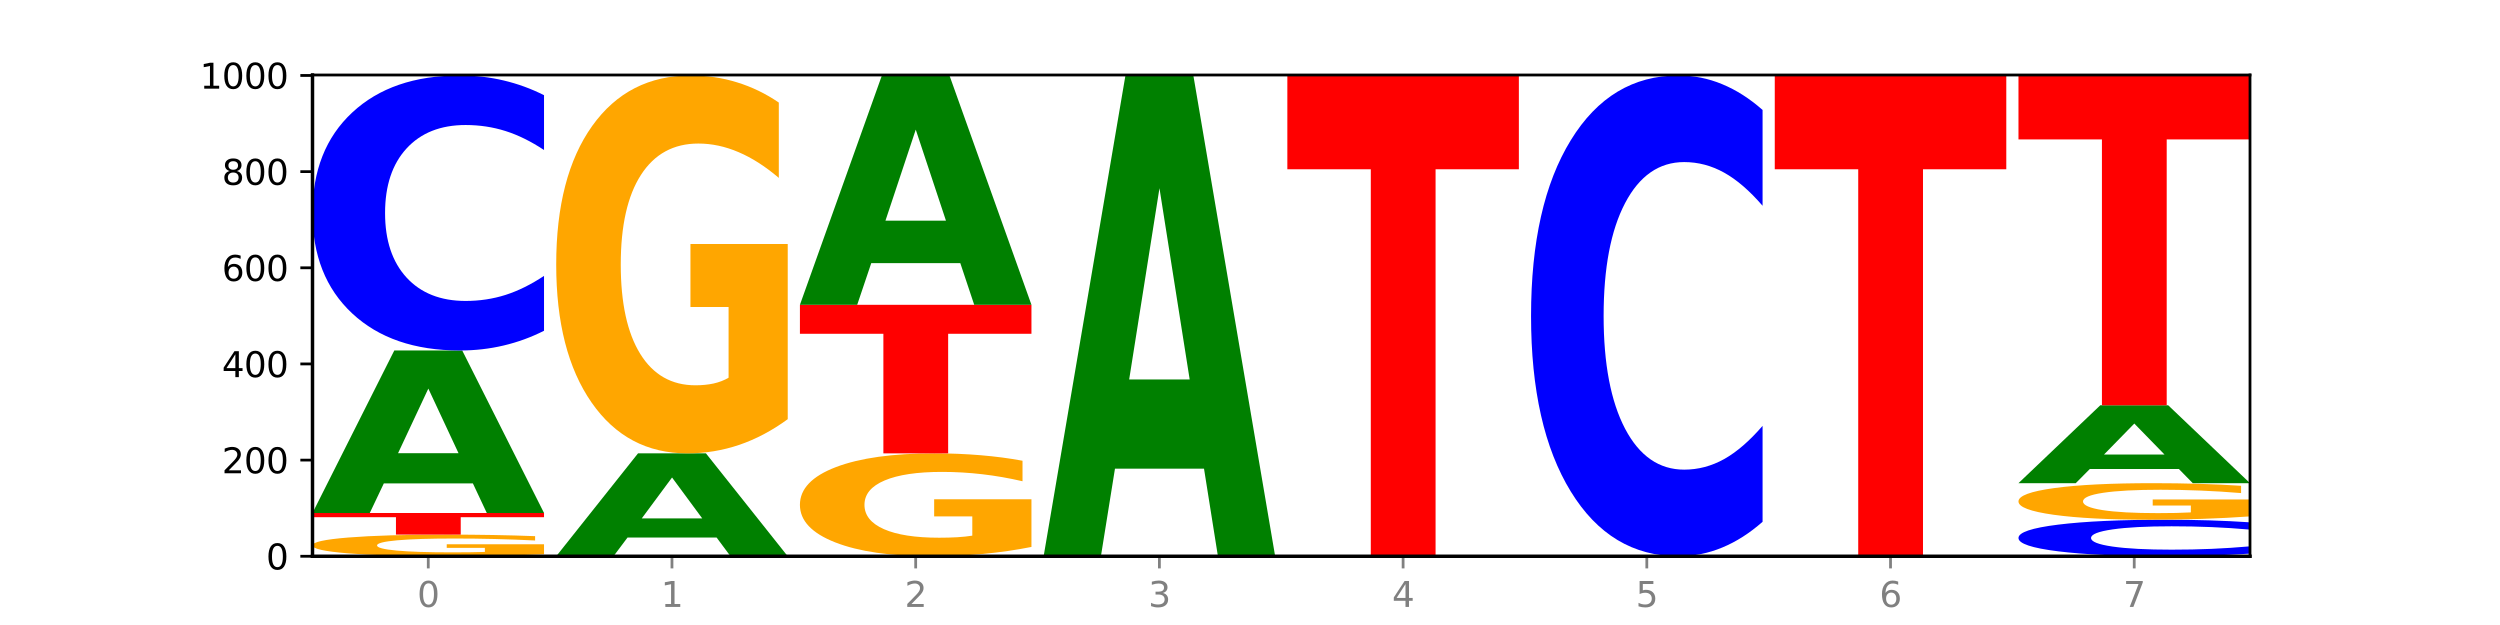
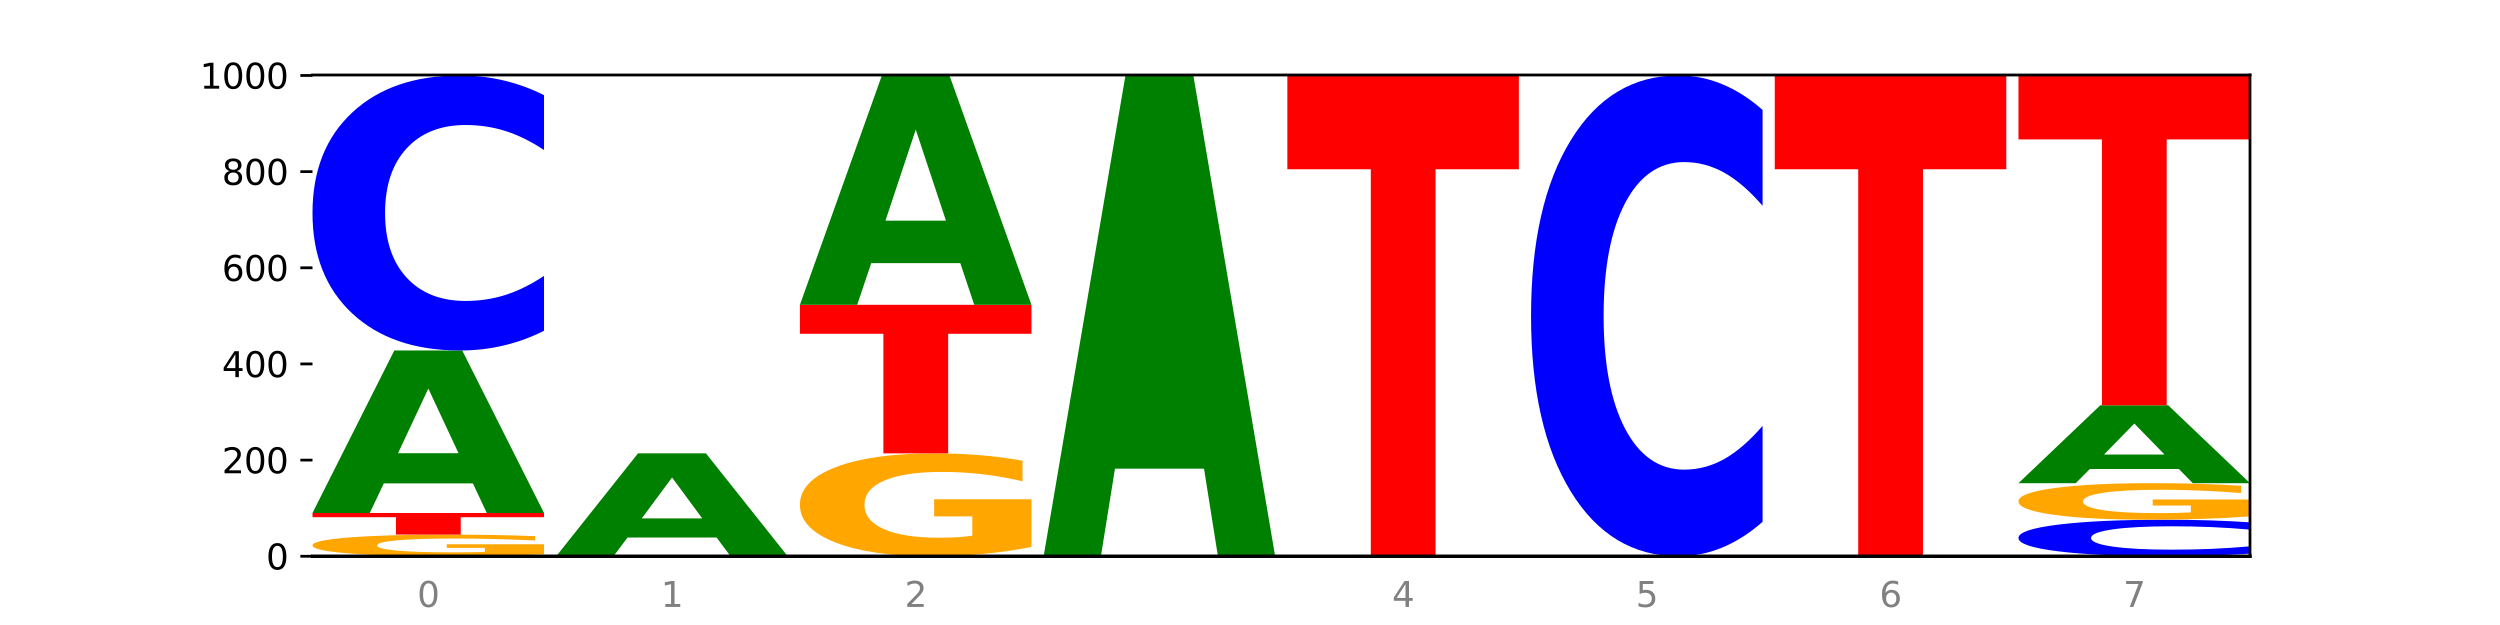
<svg xmlns="http://www.w3.org/2000/svg" xmlns:xlink="http://www.w3.org/1999/xlink" width="720pt" height="180pt" viewBox="0 0 720 180" version="1.1">
  <defs>
    <style type="text/css">*{stroke-linejoin: round; stroke-linecap: butt}</style>
  </defs>
  <g id="figure_1">
    <g id="patch_1">
      <path d="M 0 180  L 720 180  L 720 0  L 0 0  z " style="fill: #ffffff" />
    </g>
    <g id="axes_1">
      <g id="patch_2">
        <path d="M 90 160.2  L 648 160.2  L 648 21.6  L 90 21.6  z " style="fill: #ffffff" />
      </g>
      <g id="line2d_1">
        <path d="M 90 160.2  L 648 160.2  " clip-path="url(#p5be020a0b0)" style="fill: none; stroke: #000000; stroke-width: 0.5; stroke-linecap: square" />
      </g>
      <g id="patch_3">
        <path d="M 156.679 159.636  Q 149.955 159.918 142.722 160.06  Q 135.489 160.2 127.778 160.2  Q 110.353 160.2 100.177 159.361  Q 90 158.522 90 157.087  Q 90 155.635 100.356 154.802  Q 110.727 153.969 128.764 153.969  Q 135.713 153.969 142.079 154.082  Q 148.46 154.194 154.109 154.416  L 154.109 155.658  Q 148.281 155.373 142.513 155.233  Q 136.744 155.092 130.946 155.092  Q 120.216 155.092 114.403 155.609  Q 108.59 156.125 108.59 157.087  Q 108.59 158.039 114.194 158.559  Q 119.798 159.078 130.109 159.078  Q 132.919 159.078 135.325 159.048  Q 137.731 159.017 139.643 158.953  L 139.643 157.787  L 128.66 157.787  L 128.66 156.748  L 156.679 156.748  L 156.679 159.636  z " clip-path="url(#p5be020a0b0)" style="fill: #ffa600" />
      </g>
      <g id="patch_4">
        <path d="M 90 147.738  L 156.679 147.738  L 156.679 148.954  L 132.69 148.954  L 132.69 153.969  L 114.036 153.969  L 114.036 148.954  L 90 148.954  L 90 147.738  z " clip-path="url(#p5be020a0b0)" style="fill: #ff0000" />
      </g>
      <g id="patch_5">
        <path d="M 136.189 139.213  L 110.545 139.213  L 106.496 147.738  L 90 147.738  L 113.558 100.938  L 133.121 100.938  L 156.679 147.738  L 140.197 147.738  L 136.189 139.213  z M 114.635 130.527  L 132.058 130.527  L 123.36 111.911  L 114.635 130.527  z " clip-path="url(#p5be020a0b0)" style="fill: #008000" />
      </g>
      <g id="patch_6">
        <path d="M 156.679 95.261  Q 151.102 98.075 145.07 99.499  Q 139.039 100.938 132.47 100.938  Q 112.882 100.938 101.441 90.272  Q 90 79.605 90 61.363  Q 90 43.056 101.441 32.405  Q 112.882 21.738 132.47 21.738  Q 139.039 21.738 145.07 23.178  Q 151.102 24.602 156.679 27.415  L 156.679 43.203  Q 151.051 39.473 145.591 37.739  Q 140.131 36.005 134.1 36.005  Q 123.281 36.005 117.082 42.761  Q 110.899 49.502 110.899 61.363  Q 110.899 73.175 117.082 79.932  Q 123.281 86.672 134.1 86.672  Q 140.131 86.672 145.591 84.938  Q 151.051 83.188 156.679 79.457  L 156.679 95.261  z " clip-path="url(#p5be020a0b0)" style="fill: #0000ff" />
      </g>
      <g id="patch_7">
        <path d="M 206.377 154.802  L 180.734 154.802  L 176.685 160.2  L 160.189 160.2  L 183.747 130.569  L 203.31 130.569  L 226.868 160.2  L 210.386 160.2  L 206.377 154.802  z M 184.824 149.303  L 202.247 149.303  L 193.549 137.517  L 184.824 149.303  z " clip-path="url(#p5be020a0b0)" style="fill: #008000" />
      </g>
      <g id="patch_8">
-         <path d="M 226.868 120.723  Q 220.143 125.646 212.91 128.119  Q 205.678 130.569 197.967 130.569  Q 180.542 130.569 170.365 115.912  Q 160.189 101.254 160.189 76.188  Q 160.189 50.829 170.545 36.284  Q 180.916 21.738 198.953 21.738  Q 205.902 21.738 212.268 23.717  Q 218.649 25.673 224.298 29.539  L 224.298 51.234  Q 218.47 46.265 212.701 43.815  Q 206.933 41.342 201.135 41.342  Q 190.405 41.342 184.592 50.379  Q 178.779 59.394 178.779 76.188  Q 178.779 92.824 184.383 101.906  Q 189.987 110.966 200.298 110.966  Q 203.107 110.966 205.513 110.449  Q 207.919 109.909 209.832 108.785  L 209.832 88.417  L 198.848 88.417  L 198.848 70.275  L 226.868 70.275  L 226.868 120.723  z " clip-path="url(#p5be020a0b0)" style="fill: #ffa600" />
-       </g>
+         </g>
      <g id="patch_9">
        <path d="M 297.057 157.519  Q 290.332 158.86 283.099 159.533  Q 275.866 160.2 268.155 160.2  Q 250.731 160.2 240.554 156.209  Q 230.377 152.218 230.377 145.394  Q 230.377 138.49 240.733 134.529  Q 251.104 130.569 269.142 130.569  Q 276.09 130.569 282.457 131.108  Q 288.838 131.64 294.486 132.693  L 294.486 138.6  Q 288.658 137.247 282.89 136.58  Q 277.122 135.907 271.323 135.907  Q 260.594 135.907 254.781 138.367  Q 248.967 140.822 248.967 145.394  Q 248.967 149.923 254.571 152.396  Q 260.175 154.863 270.487 154.863  Q 273.296 154.863 275.702 154.722  Q 278.108 154.575 280.021 154.269  L 280.021 148.724  L 269.037 148.724  L 269.037 143.784  L 297.057 143.784  L 297.057 157.519  z " clip-path="url(#p5be020a0b0)" style="fill: #ffa600" />
      </g>
      <g id="patch_10">
        <path d="M 230.377 87.785  L 297.057 87.785  L 297.057 96.129  L 273.068 96.129  L 273.068 130.569  L 254.413 130.569  L 254.413 96.129  L 230.377 96.129  L 230.377 87.785  z " clip-path="url(#p5be020a0b0)" style="fill: #ff0000" />
      </g>
      <g id="patch_11">
        <path d="M 276.566 75.778  L 250.922 75.778  L 246.873 87.785  L 230.377 87.785  L 253.935 21.877  L 273.499 21.877  L 297.057 87.785  L 280.574 87.785  L 276.566 75.778  z M 255.012 63.546  L 272.435 63.546  L 263.737 37.33  L 255.012 63.546  z " clip-path="url(#p5be020a0b0)" style="fill: #008000" />
      </g>
      <g id="patch_12">
-         <path d="M 346.755 134.977  L 321.111 134.977  L 317.062 160.2  L 300.566 160.2  L 324.124 21.738  L 343.687 21.738  L 367.245 160.2  L 350.763 160.2  L 346.755 134.977  z M 325.201 109.278  L 342.624 109.278  L 333.926 54.202  L 325.201 109.278  z " clip-path="url(#p5be020a0b0)" style="fill: #008000" />
+         <path d="M 346.755 134.977  L 321.111 134.977  L 317.062 160.2  L 300.566 160.2  L 324.124 21.738  L 343.687 21.738  L 367.245 160.2  L 350.763 160.2  L 346.755 134.977  z M 325.201 109.278  L 333.926 54.202  L 325.201 109.278  z " clip-path="url(#p5be020a0b0)" style="fill: #008000" />
      </g>
      <g id="patch_13">
        <path d="M 370.755 21.738  L 437.434 21.738  L 437.434 48.742  L 413.445 48.742  L 413.445 160.2  L 394.79 160.2  L 394.79 48.742  L 370.755 48.742  L 370.755 21.738  z " clip-path="url(#p5be020a0b0)" style="fill: #ff0000" />
      </g>
      <g id="patch_14">
        <path d="M 507.623 150.275  Q 502.045 155.195 496.014 157.683  Q 489.983 160.2 483.414 160.2  Q 463.825 160.2 452.384 141.552  Q 440.943 122.903 440.943 91.012  Q 440.943 59.007 452.384 40.387  Q 463.825 21.738 483.414 21.738  Q 489.983 21.738 496.014 24.255  Q 502.045 26.744 507.623 31.663  L 507.623 59.264  Q 501.995 52.743 496.535 49.711  Q 491.075 46.679 485.043 46.679  Q 474.224 46.679 468.025 58.492  Q 461.843 70.276 461.843 91.012  Q 461.843 111.663 468.025 123.475  Q 474.224 135.259 485.043 135.259  Q 491.075 135.259 496.535 132.227  Q 501.995 129.167 507.623 122.646  L 507.623 150.275  z " clip-path="url(#p5be020a0b0)" style="fill: #0000ff" />
      </g>
      <g id="patch_15">
        <path d="M 511.132 21.738  L 577.811 21.738  L 577.811 48.742  L 553.822 48.742  L 553.822 160.2  L 535.168 160.2  L 535.168 48.742  L 511.132 48.742  L 511.132 21.738  z " clip-path="url(#p5be020a0b0)" style="fill: #ff0000" />
      </g>
      <g id="patch_16">
        <path d="M 648 159.446  Q 642.422 159.82 636.391 160.009  Q 630.36 160.2 623.791 160.2  Q 604.202 160.2 592.762 158.783  Q 581.321 157.365 581.321 154.942  Q 581.321 152.509 592.762 151.094  Q 604.202 149.677 623.791 149.677  Q 630.36 149.677 636.391 149.868  Q 642.422 150.057 648 150.431  L 648 152.529  Q 642.372 152.033 636.912 151.803  Q 631.452 151.572 625.421 151.572  Q 614.602 151.572 608.402 152.47  Q 602.22 153.366 602.22 154.942  Q 602.22 156.511 608.402 157.409  Q 614.602 158.304 625.421 158.304  Q 631.452 158.304 636.912 158.074  Q 642.372 157.841 648 157.346  L 648 159.446  z " clip-path="url(#p5be020a0b0)" style="fill: #0000ff" />
      </g>
      <g id="patch_17">
        <path d="M 648 148.725  Q 641.275 149.201 634.042 149.44  Q 626.81 149.677 619.099 149.677  Q 601.674 149.677 591.497 148.26  Q 581.321 146.842 581.321 144.419  Q 581.321 141.967 591.677 140.56  Q 602.048 139.154 620.085 139.154  Q 627.034 139.154 633.4 139.345  Q 639.781 139.534 645.43 139.908  L 645.43 142.006  Q 639.602 141.525 633.833 141.288  Q 628.065 141.049 622.267 141.049  Q 611.537 141.049 605.724 141.923  Q 599.911 142.795 599.911 144.419  Q 599.911 146.027 605.515 146.905  Q 611.119 147.781 621.43 147.781  Q 624.239 147.781 626.645 147.731  Q 629.051 147.679 630.964 147.571  L 630.964 145.601  L 619.98 145.601  L 619.98 143.847  L 648 143.847  L 648 148.725  z " clip-path="url(#p5be020a0b0)" style="fill: #ffa600" />
      </g>
      <g id="patch_18">
        <path d="M 627.51 135.068  L 601.866 135.068  L 597.817 139.154  L 581.321 139.154  L 604.879 116.723  L 624.442 116.723  L 648 139.154  L 631.518 139.154  L 627.51 135.068  z M 605.956 130.905  L 623.379 130.905  L 614.681 121.982  L 605.956 130.905  z " clip-path="url(#p5be020a0b0)" style="fill: #008000" />
      </g>
      <g id="patch_19">
        <path d="M 581.321 21.6  L 648 21.6  L 648 40.152  L 624.011 40.152  L 624.011 116.723  L 605.356 116.723  L 605.356 40.152  L 581.321 40.152  L 581.321 21.6  z " clip-path="url(#p5be020a0b0)" style="fill: #ff0000" />
      </g>
      <g id="matplotlib.axis_1">
        <g id="xtick_1">
          <g id="line2d_2">
            <defs>
-               <path id="m70ba933085" d="M 0 0  L 0 3.5  " style="stroke: #808080; stroke-width: 0.8" />
-             </defs>
+               </defs>
            <g>
              <use xlink:href="#m70ba933085" x="123.34" y="160.2" style="fill: #808080; stroke: #808080; stroke-width: 0.8" />
            </g>
          </g>
          <g id="text_1">
            <g style="fill: #808080" transform="translate(120.158 174.798) scale(0.1 -0.1)">
              <defs>
                <path id="DejaVuSans-30" d="M 2034 4250  Q 1547 4250 1301 3770  Q 1056 3291 1056 2328  Q 1056 1369 1301 889  Q 1547 409 2034 409  Q 2525 409 2770 889  Q 3016 1369 3016 2328  Q 3016 3291 2770 3770  Q 2525 4250 2034 4250  z M 2034 4750  Q 2819 4750 3233 4129  Q 3647 3509 3647 2328  Q 3647 1150 3233 529  Q 2819 -91 2034 -91  Q 1250 -91 836 529  Q 422 1150 422 2328  Q 422 3509 836 4129  Q 1250 4750 2034 4750  z " transform="scale(0.016)" />
              </defs>
              <use xlink:href="#DejaVuSans-30" />
            </g>
          </g>
        </g>
        <g id="xtick_2">
          <g id="line2d_3">
            <g>
              <use xlink:href="#m70ba933085" x="193.528" y="160.2" style="fill: #808080; stroke: #808080; stroke-width: 0.8" />
            </g>
          </g>
          <g id="text_2">
            <g style="fill: #808080" transform="translate(190.347 174.798) scale(0.1 -0.1)">
              <defs>
                <path id="DejaVuSans-31" d="M 794 531  L 1825 531  L 1825 4091  L 703 3866  L 703 4441  L 1819 4666  L 2450 4666  L 2450 531  L 3481 531  L 3481 0  L 794 0  L 794 531  z " transform="scale(0.016)" />
              </defs>
              <use xlink:href="#DejaVuSans-31" />
            </g>
          </g>
        </g>
        <g id="xtick_3">
          <g id="line2d_4">
            <g>
              <use xlink:href="#m70ba933085" x="263.717" y="160.2" style="fill: #808080; stroke: #808080; stroke-width: 0.8" />
            </g>
          </g>
          <g id="text_3">
            <g style="fill: #808080" transform="translate(260.536 174.798) scale(0.1 -0.1)">
              <defs>
                <path id="DejaVuSans-32" d="M 1228 531  L 3431 531  L 3431 0  L 469 0  L 469 531  Q 828 903 1448 1529  Q 2069 2156 2228 2338  Q 2531 2678 2651 2914  Q 2772 3150 2772 3378  Q 2772 3750 2511 3984  Q 2250 4219 1831 4219  Q 1534 4219 1204 4116  Q 875 4013 500 3803  L 500 4441  Q 881 4594 1212 4672  Q 1544 4750 1819 4750  Q 2544 4750 2975 4387  Q 3406 4025 3406 3419  Q 3406 3131 3298 2873  Q 3191 2616 2906 2266  Q 2828 2175 2409 1742  Q 1991 1309 1228 531  z " transform="scale(0.016)" />
              </defs>
              <use xlink:href="#DejaVuSans-32" />
            </g>
          </g>
        </g>
        <g id="xtick_4">
          <g id="line2d_5">
            <g>
              <use xlink:href="#m70ba933085" x="333.906" y="160.2" style="fill: #808080; stroke: #808080; stroke-width: 0.8" />
            </g>
          </g>
          <g id="text_4">
            <g style="fill: #808080" transform="translate(330.724 174.798) scale(0.1 -0.1)">
              <defs>
-                 <path id="DejaVuSans-33" d="M 2597 2516  Q 3050 2419 3304 2112  Q 3559 1806 3559 1356  Q 3559 666 3084 287  Q 2609 -91 1734 -91  Q 1441 -91 1130 -33  Q 819 25 488 141  L 488 750  Q 750 597 1062 519  Q 1375 441 1716 441  Q 2309 441 2620 675  Q 2931 909 2931 1356  Q 2931 1769 2642 2001  Q 2353 2234 1838 2234  L 1294 2234  L 1294 2753  L 1863 2753  Q 2328 2753 2575 2939  Q 2822 3125 2822 3475  Q 2822 3834 2567 4026  Q 2313 4219 1838 4219  Q 1578 4219 1281 4162  Q 984 4106 628 3988  L 628 4550  Q 988 4650 1302 4700  Q 1616 4750 1894 4750  Q 2613 4750 3031 4423  Q 3450 4097 3450 3541  Q 3450 3153 3228 2886  Q 3006 2619 2597 2516  z " transform="scale(0.016)" />
-               </defs>
+                 </defs>
              <use xlink:href="#DejaVuSans-33" />
            </g>
          </g>
        </g>
        <g id="xtick_5">
          <g id="line2d_6">
            <g>
              <use xlink:href="#m70ba933085" x="404.094" y="160.2" style="fill: #808080; stroke: #808080; stroke-width: 0.8" />
            </g>
          </g>
          <g id="text_5">
            <g style="fill: #808080" transform="translate(400.913 174.798) scale(0.1 -0.1)">
              <defs>
                <path id="DejaVuSans-34" d="M 2419 4116  L 825 1625  L 2419 1625  L 2419 4116  z M 2253 4666  L 3047 4666  L 3047 1625  L 3713 1625  L 3713 1100  L 3047 1100  L 3047 0  L 2419 0  L 2419 1100  L 313 1100  L 313 1709  L 2253 4666  z " transform="scale(0.016)" />
              </defs>
              <use xlink:href="#DejaVuSans-34" />
            </g>
          </g>
        </g>
        <g id="xtick_6">
          <g id="line2d_7">
            <g>
              <use xlink:href="#m70ba933085" x="474.283" y="160.2" style="fill: #808080; stroke: #808080; stroke-width: 0.8" />
            </g>
          </g>
          <g id="text_6">
            <g style="fill: #808080" transform="translate(471.102 174.798) scale(0.1 -0.1)">
              <defs>
                <path id="DejaVuSans-35" d="M 691 4666  L 3169 4666  L 3169 4134  L 1269 4134  L 1269 2991  Q 1406 3038 1543 3061  Q 1681 3084 1819 3084  Q 2600 3084 3056 2656  Q 3513 2228 3513 1497  Q 3513 744 3044 326  Q 2575 -91 1722 -91  Q 1428 -91 1123 -41  Q 819 9 494 109  L 494 744  Q 775 591 1075 516  Q 1375 441 1709 441  Q 2250 441 2565 725  Q 2881 1009 2881 1497  Q 2881 1984 2565 2268  Q 2250 2553 1709 2553  Q 1456 2553 1204 2497  Q 953 2441 691 2322  L 691 4666  z " transform="scale(0.016)" />
              </defs>
              <use xlink:href="#DejaVuSans-35" />
            </g>
          </g>
        </g>
        <g id="xtick_7">
          <g id="line2d_8">
            <g>
              <use xlink:href="#m70ba933085" x="544.472" y="160.2" style="fill: #808080; stroke: #808080; stroke-width: 0.8" />
            </g>
          </g>
          <g id="text_7">
            <g style="fill: #808080" transform="translate(541.29 174.798) scale(0.1 -0.1)">
              <defs>
                <path id="DejaVuSans-36" d="M 2113 2584  Q 1688 2584 1439 2293  Q 1191 2003 1191 1497  Q 1191 994 1439 701  Q 1688 409 2113 409  Q 2538 409 2786 701  Q 3034 994 3034 1497  Q 3034 2003 2786 2293  Q 2538 2584 2113 2584  z M 3366 4563  L 3366 3988  Q 3128 4100 2886 4159  Q 2644 4219 2406 4219  Q 1781 4219 1451 3797  Q 1122 3375 1075 2522  Q 1259 2794 1537 2939  Q 1816 3084 2150 3084  Q 2853 3084 3261 2657  Q 3669 2231 3669 1497  Q 3669 778 3244 343  Q 2819 -91 2113 -91  Q 1303 -91 875 529  Q 447 1150 447 2328  Q 447 3434 972 4092  Q 1497 4750 2381 4750  Q 2619 4750 2861 4703  Q 3103 4656 3366 4563  z " transform="scale(0.016)" />
              </defs>
              <use xlink:href="#DejaVuSans-36" />
            </g>
          </g>
        </g>
        <g id="xtick_8">
          <g id="line2d_9">
            <g>
              <use xlink:href="#m70ba933085" x="614.66" y="160.2" style="fill: #808080; stroke: #808080; stroke-width: 0.8" />
            </g>
          </g>
          <g id="text_8">
            <g style="fill: #808080" transform="translate(611.479 174.798) scale(0.1 -0.1)">
              <defs>
                <path id="DejaVuSans-37" d="M 525 4666  L 3525 4666  L 3525 4397  L 1831 0  L 1172 0  L 2766 4134  L 525 4134  L 525 4666  z " transform="scale(0.016)" />
              </defs>
              <use xlink:href="#DejaVuSans-37" />
            </g>
          </g>
        </g>
      </g>
      <g id="matplotlib.axis_2">
        <g id="ytick_1">
          <g id="line2d_10">
            <defs>
              <path id="m379dbafd39" d="M 0 0  L -3.5 0  " style="stroke: #000000; stroke-width: 0.8" />
            </defs>
            <g>
              <use xlink:href="#m379dbafd39" x="90" y="160.2" style="stroke: #000000; stroke-width: 0.8" />
            </g>
          </g>
          <g id="text_9">
            <g transform="translate(76.638 163.999) scale(0.1 -0.1)">
              <use xlink:href="#DejaVuSans-30" />
            </g>
          </g>
        </g>
        <g id="ytick_2">
          <g id="line2d_11">
            <g>
              <use xlink:href="#m379dbafd39" x="90" y="132.508" style="stroke: #000000; stroke-width: 0.8" />
            </g>
          </g>
          <g id="text_10">
            <g transform="translate(63.913 136.307) scale(0.1 -0.1)">
              <use xlink:href="#DejaVuSans-32" />
              <use xlink:href="#DejaVuSans-30" x="63.623" />
              <use xlink:href="#DejaVuSans-30" x="127.246" />
            </g>
          </g>
        </g>
        <g id="ytick_3">
          <g id="line2d_12">
            <g>
              <use xlink:href="#m379dbafd39" x="90" y="104.815" style="stroke: #000000; stroke-width: 0.8" />
            </g>
          </g>
          <g id="text_11">
            <g transform="translate(63.913 108.615) scale(0.1 -0.1)">
              <use xlink:href="#DejaVuSans-34" />
              <use xlink:href="#DejaVuSans-30" x="63.623" />
              <use xlink:href="#DejaVuSans-30" x="127.246" />
            </g>
          </g>
        </g>
        <g id="ytick_4">
          <g id="line2d_13">
            <g>
              <use xlink:href="#m379dbafd39" x="90" y="77.123" style="stroke: #000000; stroke-width: 0.8" />
            </g>
          </g>
          <g id="text_12">
            <g transform="translate(63.913 80.922) scale(0.1 -0.1)">
              <use xlink:href="#DejaVuSans-36" />
              <use xlink:href="#DejaVuSans-30" x="63.623" />
              <use xlink:href="#DejaVuSans-30" x="127.246" />
            </g>
          </g>
        </g>
        <g id="ytick_5">
          <g id="line2d_14">
            <g>
              <use xlink:href="#m379dbafd39" x="90" y="49.431" style="stroke: #000000; stroke-width: 0.8" />
            </g>
          </g>
          <g id="text_13">
            <g transform="translate(63.913 53.23) scale(0.1 -0.1)">
              <defs>
                <path id="DejaVuSans-38" d="M 2034 2216  Q 1584 2216 1326 1975  Q 1069 1734 1069 1313  Q 1069 891 1326 650  Q 1584 409 2034 409  Q 2484 409 2743 651  Q 3003 894 3003 1313  Q 3003 1734 2745 1975  Q 2488 2216 2034 2216  z M 1403 2484  Q 997 2584 770 2862  Q 544 3141 544 3541  Q 544 4100 942 4425  Q 1341 4750 2034 4750  Q 2731 4750 3128 4425  Q 3525 4100 3525 3541  Q 3525 3141 3298 2862  Q 3072 2584 2669 2484  Q 3125 2378 3379 2068  Q 3634 1759 3634 1313  Q 3634 634 3220 271  Q 2806 -91 2034 -91  Q 1263 -91 848 271  Q 434 634 434 1313  Q 434 1759 690 2068  Q 947 2378 1403 2484  z M 1172 3481  Q 1172 3119 1398 2916  Q 1625 2713 2034 2713  Q 2441 2713 2670 2916  Q 2900 3119 2900 3481  Q 2900 3844 2670 4047  Q 2441 4250 2034 4250  Q 1625 4250 1398 4047  Q 1172 3844 1172 3481  z " transform="scale(0.016)" />
              </defs>
              <use xlink:href="#DejaVuSans-38" />
              <use xlink:href="#DejaVuSans-30" x="63.623" />
              <use xlink:href="#DejaVuSans-30" x="127.246" />
            </g>
          </g>
        </g>
        <g id="ytick_6">
          <g id="line2d_15">
            <g>
              <use xlink:href="#m379dbafd39" x="90" y="21.738" style="stroke: #000000; stroke-width: 0.8" />
            </g>
          </g>
          <g id="text_14">
            <g transform="translate(57.55 25.538) scale(0.1 -0.1)">
              <use xlink:href="#DejaVuSans-31" />
              <use xlink:href="#DejaVuSans-30" x="63.623" />
              <use xlink:href="#DejaVuSans-30" x="127.246" />
              <use xlink:href="#DejaVuSans-30" x="190.869" />
            </g>
          </g>
        </g>
      </g>
      <g id="patch_20">
-         <path d="M 90 160.2  L 90 21.6  " style="fill: none; stroke: #000000; stroke-linejoin: miter; stroke-linecap: square" />
-       </g>
+         </g>
      <g id="patch_21">
        <path d="M 648 160.2  L 648 21.6  " style="fill: none; stroke: #000000; stroke-width: 0.8; stroke-linejoin: miter; stroke-linecap: square" />
      </g>
      <g id="patch_22">
        <path d="M 90 160.2  L 648 160.2  " style="fill: none; stroke: #000000; stroke-linejoin: miter; stroke-linecap: square" />
      </g>
      <g id="patch_23">
        <path d="M 90 21.6  L 648 21.6  " style="fill: none; stroke: #000000; stroke-width: 0.8; stroke-linejoin: miter; stroke-linecap: square" />
      </g>
    </g>
  </g>
  <defs>
    <clipPath id="p5be020a0b0">
      <rect x="90" y="21.6" width="558" height="138.6" />
    </clipPath>
  </defs>
</svg>